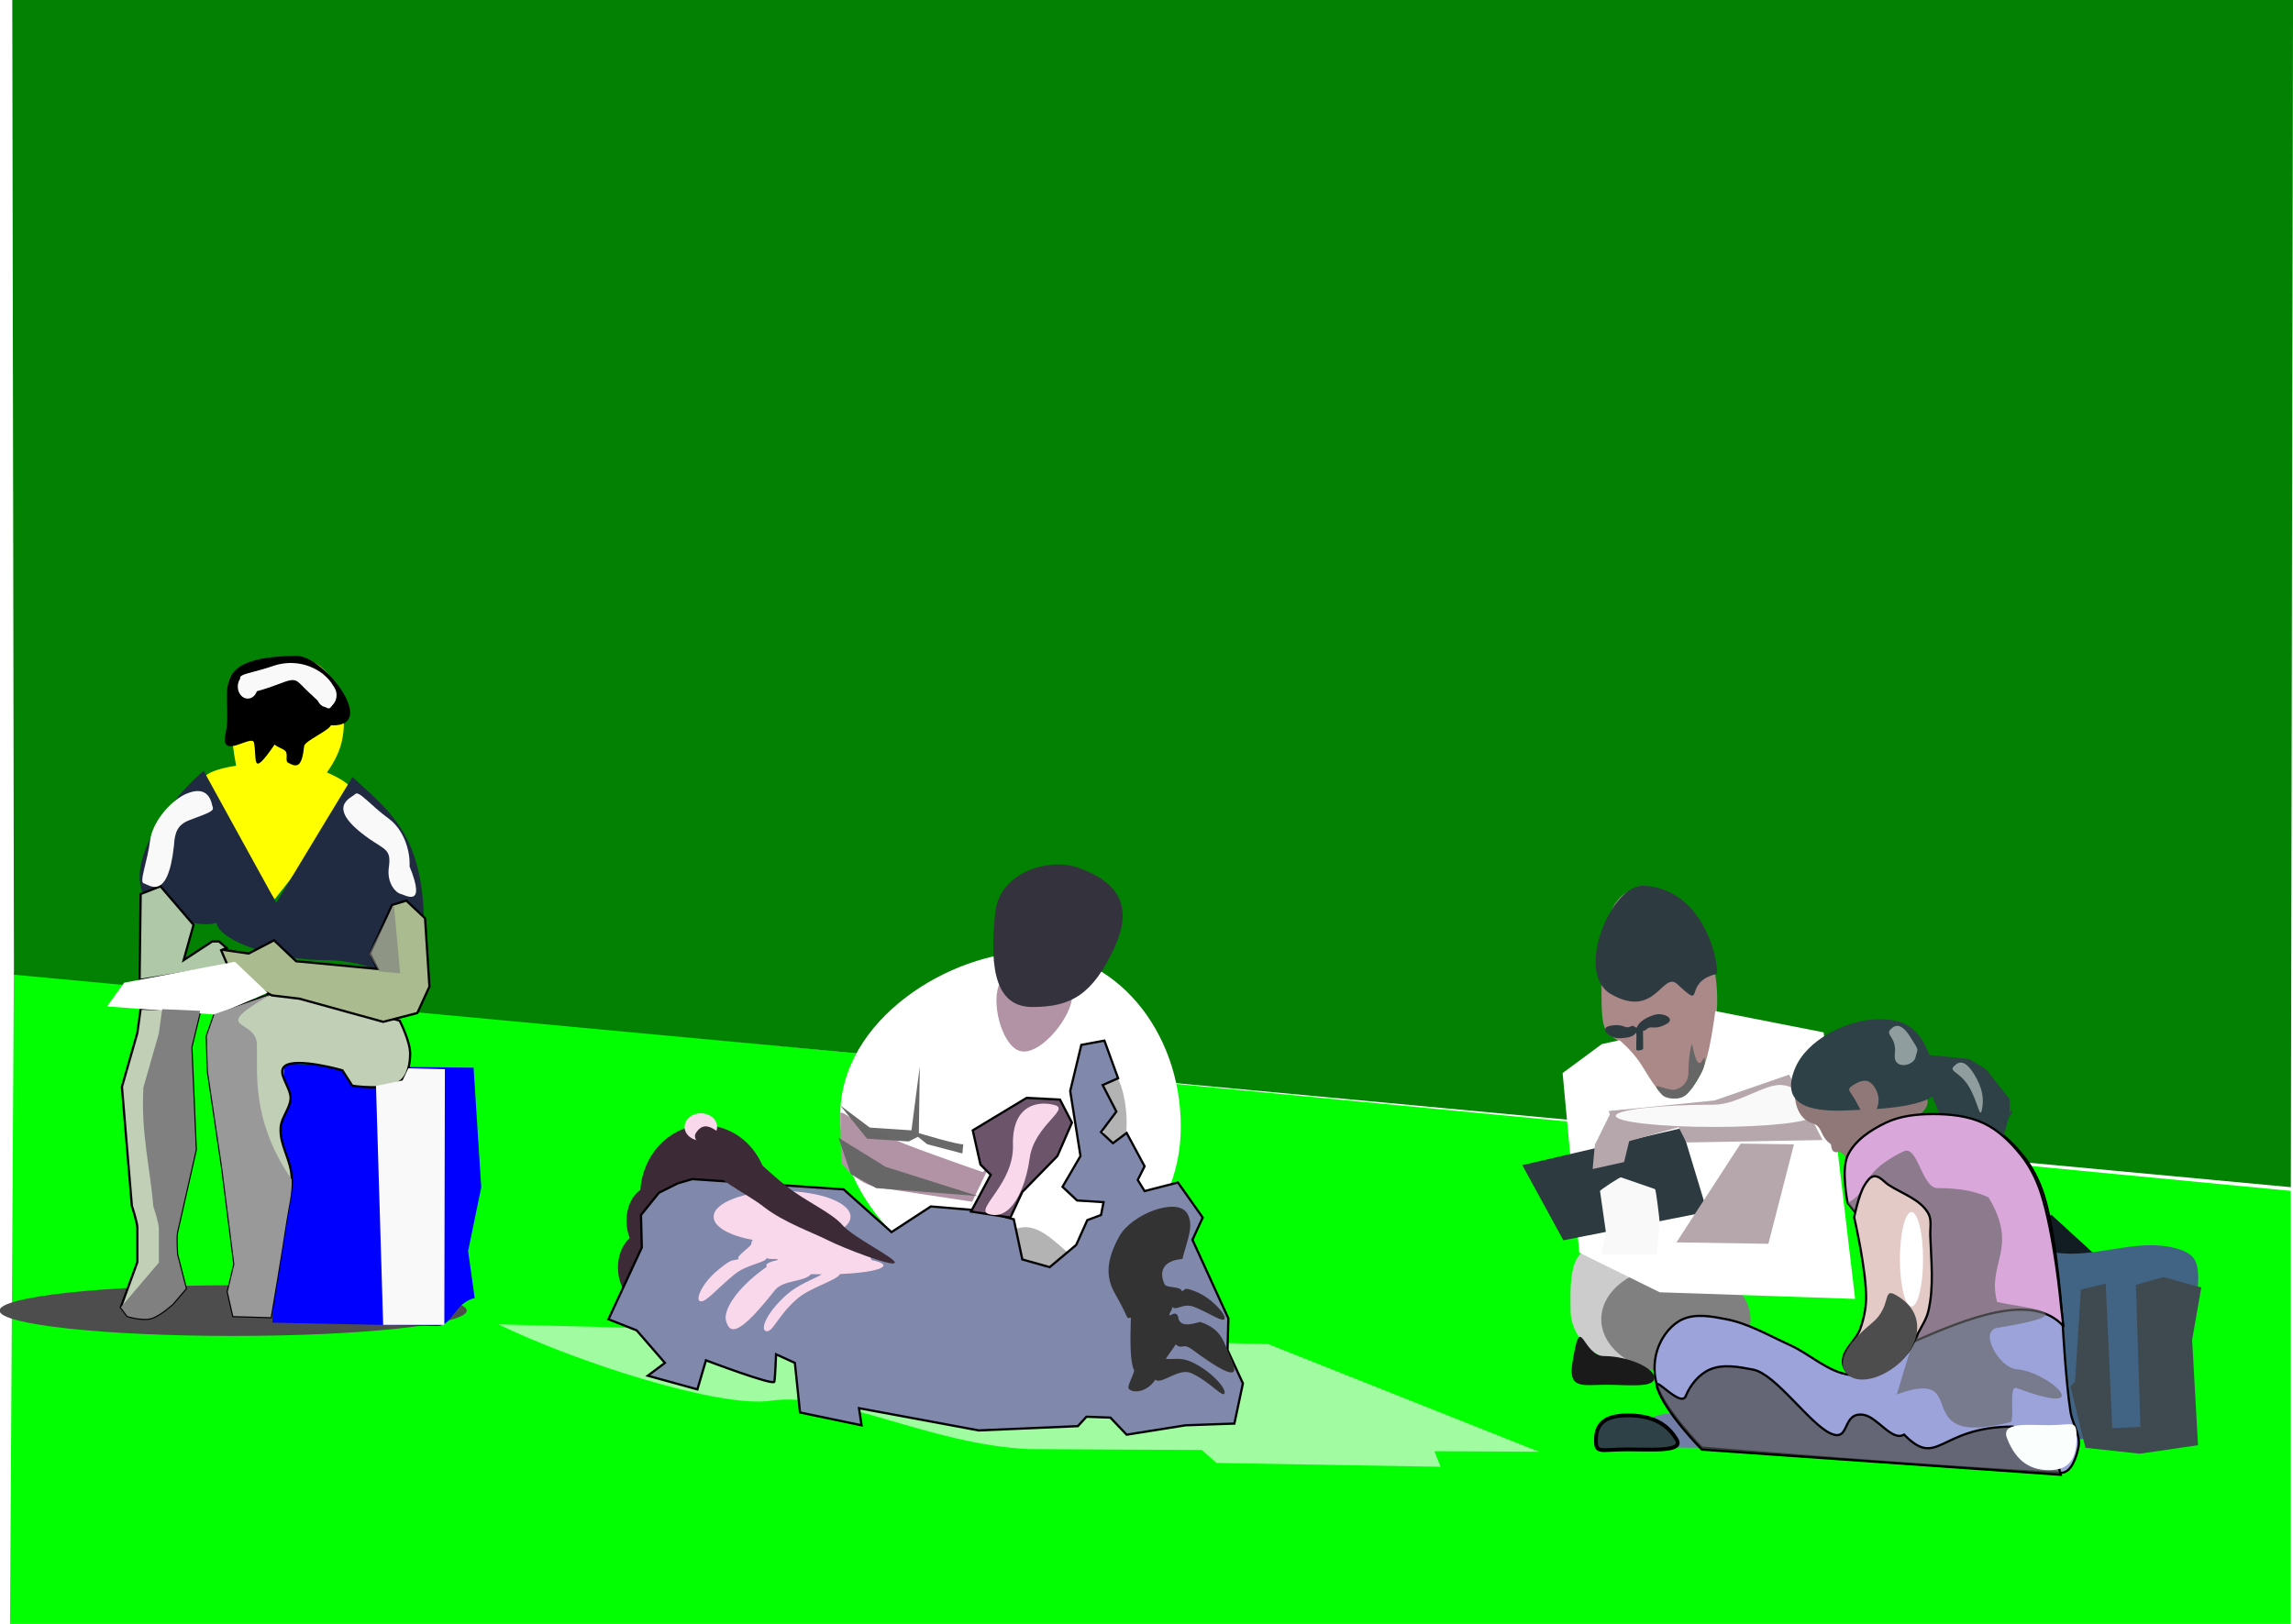
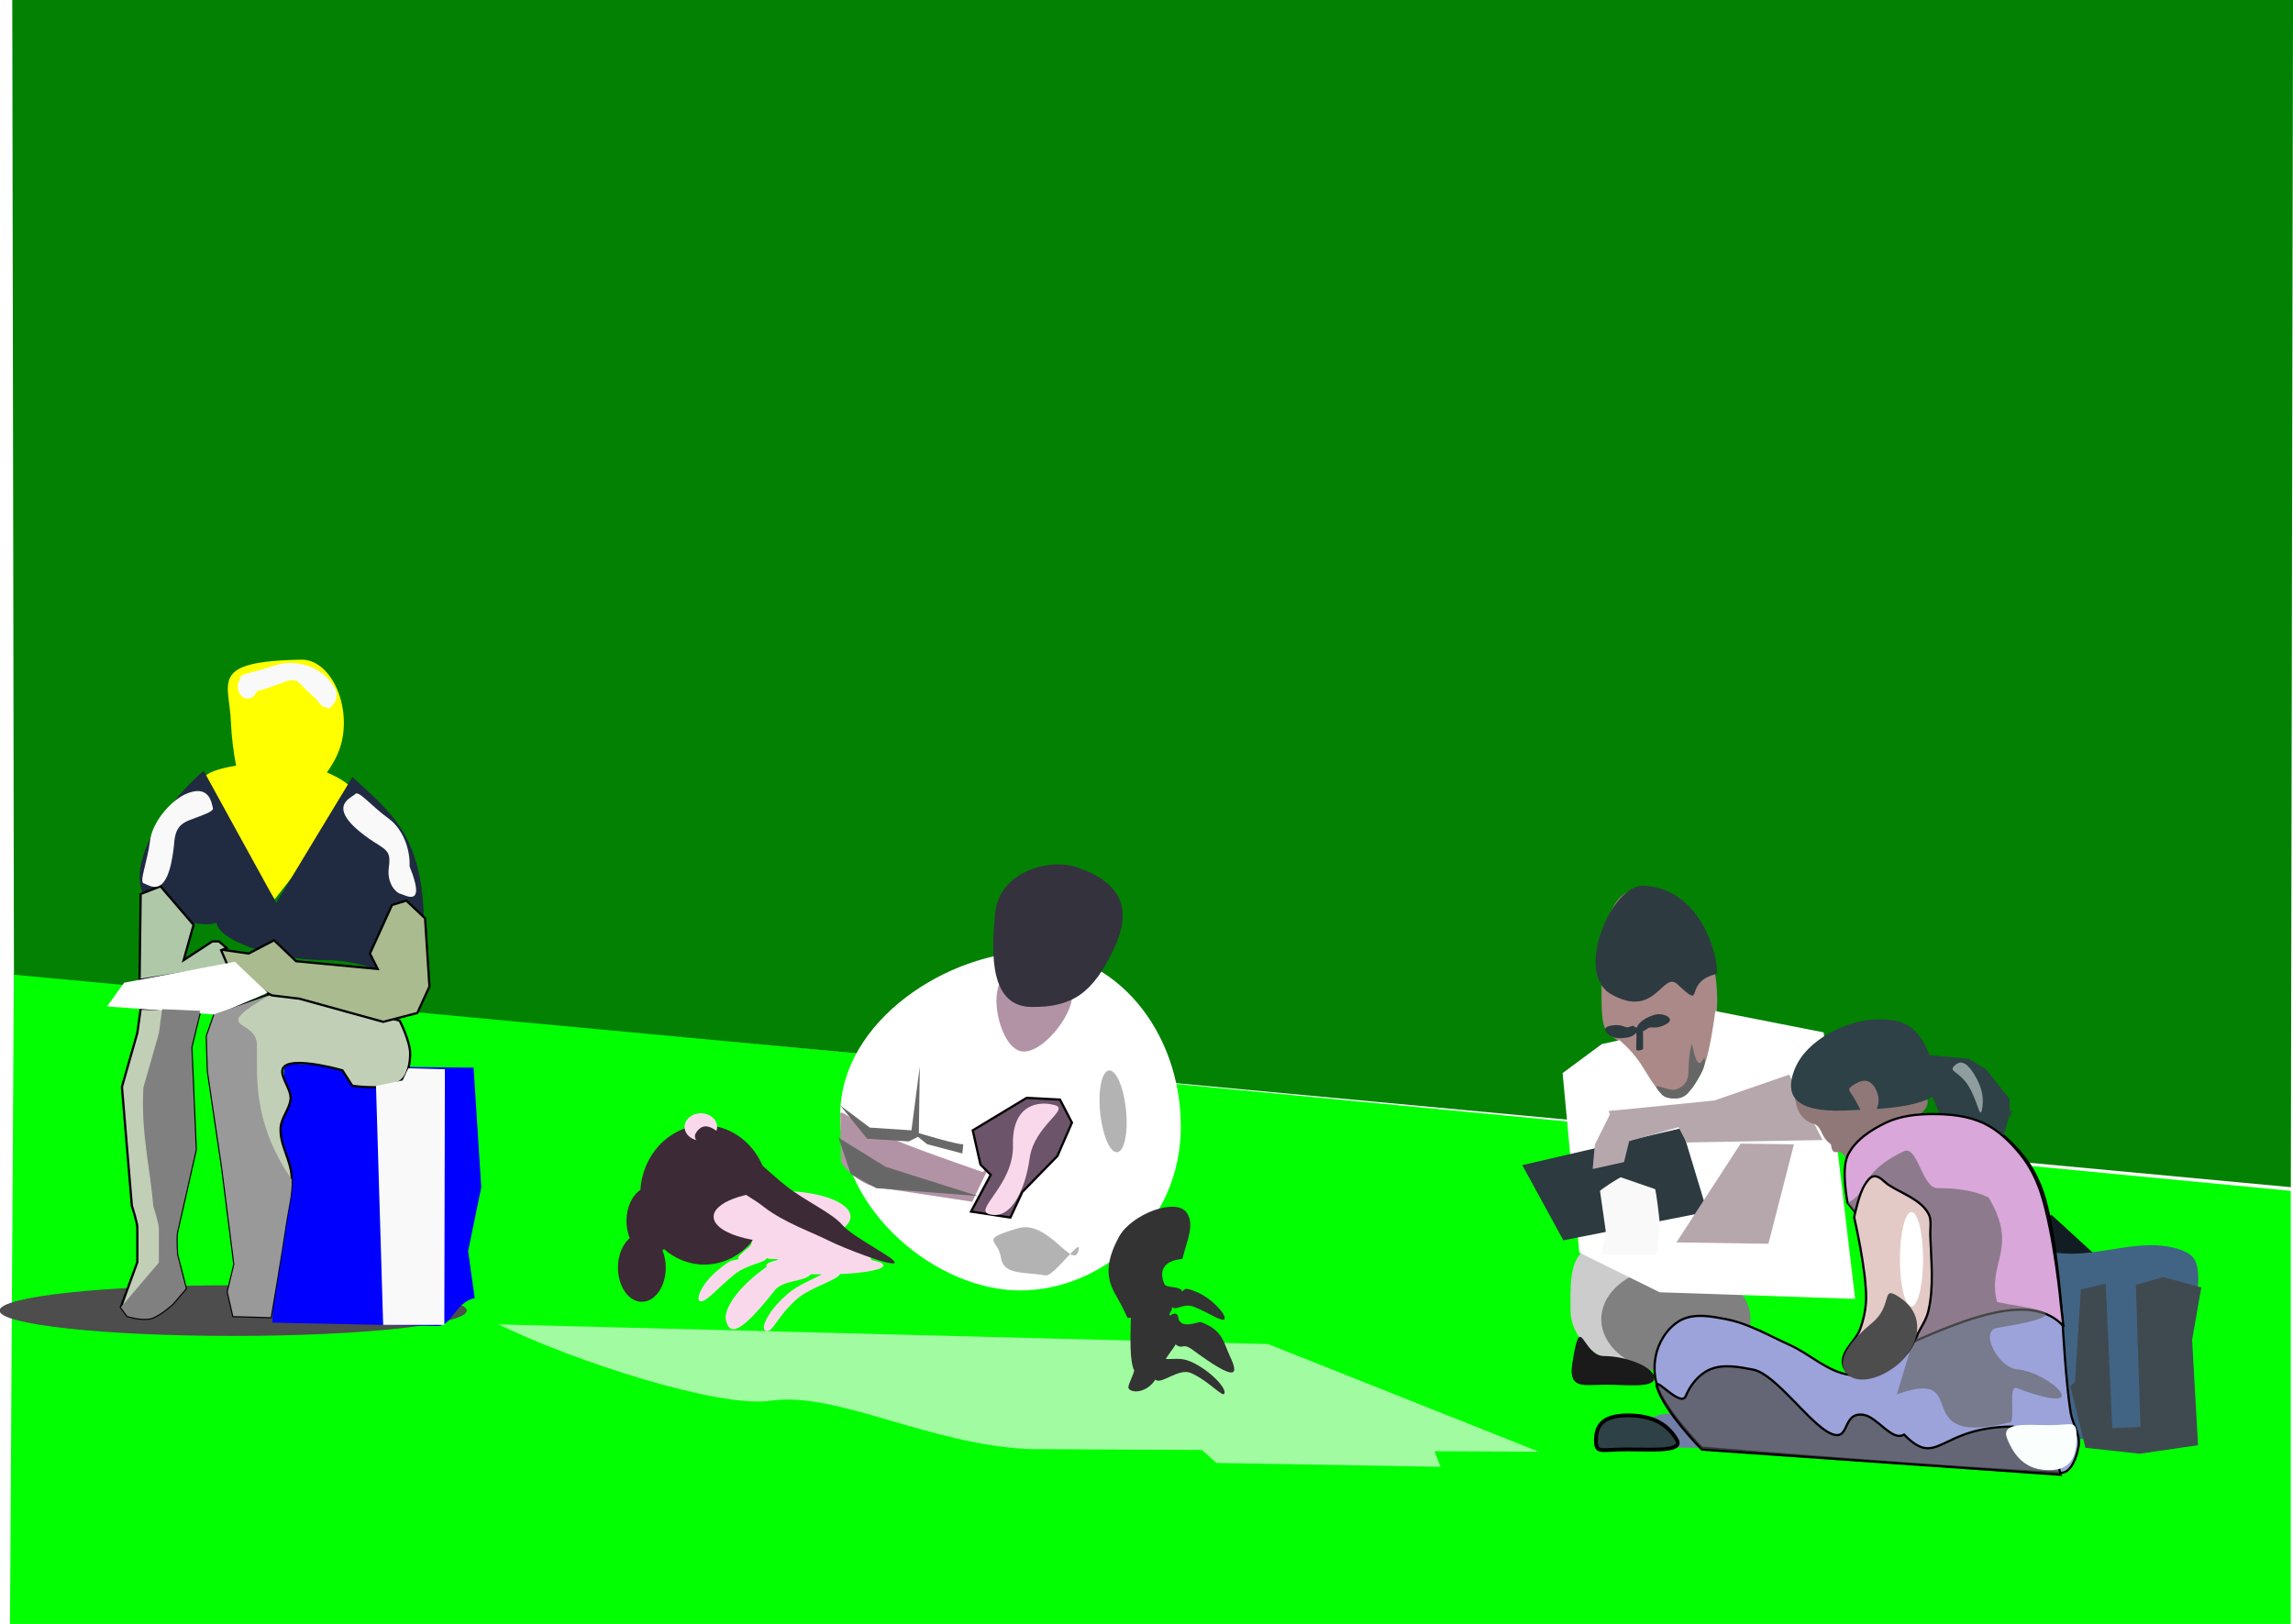
<svg xmlns="http://www.w3.org/2000/svg" xmlns:ns1="http://www.inkscape.org/namespaces/inkscape" xmlns:ns2="http://sodipodi.sourceforge.net/DTD/sodipodi-0.dtd" id="svg3794" ns1:version="0.48.3.1 r9886" viewBox="0 0 1068.5 756.9" version="1.1" ns2:docname="_svgclean2.svg">
  <ns2:namedview id="namedview3798" bordercolor="#666666" ns1:pageshadow="2" ns1:window-y="0" pagecolor="#ffffff" ns1:zoom="0.98955212" ns1:window-maximized="0" ns1:window-x="0" ns1:window-height="645" showgrid="false" borderopacity="1.0" ns1:current-layer="layer1" ns1:cx="534.2428" ns1:cy="70.177547" ns1:window-width="674" ns1:pageopacity="0.0" ns1:document-units="mm" />
  <g id="layer1" ns1:label="Layer 1" ns1:groupmode="layer" transform="translate(11.198 10.66)">
    <path id="rect3928-1" d="m-4.743 442.6 1061 101.79v201.85h-1062.8z" ns2:nodetypes="ccccc" style="color:#000000;fill-opacity:.99;fill:#00ff00" ns1:connector-curvature="0" />
    <path id="path4520" ns2:rx="84.388855" ns2:ry="7.987422" style="color:#000000;fill:#4d4d4d" ns2:type="arc" d="m897.37 297.64c0 4.411-37.782 7.987-84.389 7.987s-84.389-3.576-84.389-7.987 37.782-7.987 84.389-7.987 84.389 3.576 84.389 7.987z" transform="matrix(1.29,0,0,1.479,-951.3,159.98)" ns2:cy="297.63629" ns2:cx="812.98065" />
    <g id="g4478" transform="matrix(1.479,0,0,1.479,-1653.4,108.13)">
      <rect id="rect4072" style="color:#000000;fill:#121d23" transform="rotate(-47.499)" height="22.889" width="15.878" y="1499.4" x="947.92" />
      <path id="rect4067" ns1:connector-curvature="0" ns2:nodetypes="cssscccc" style="color:#000000;fill:#426484" d="m1754.5 314.06s5.333 0.721 8.419 0.717c10.815-0.012 21.898-4.479 32.393-1.865 2.514 0.626 5.521 1.7 6.644 4.035 3.037 6.311-1.856 20.633-1.856 20.633l2.268 36.49-40.857-1.031z" />
      <path id="path4069" ns1:connector-curvature="0" ns2:nodetypes="cccccccccccccc" style="color:#000000;fill:#3f4a50" d="m1767.4 375.94 17.115 1.856 18.353-2.681-1.856-33.2 2.887-16.497-11.96-3.299-8.661 2.474 1.444 44.748-8.867 0.412-2.062-45.572-7.836 1.856-1.856 29.076-1.444 1.444z" />
    </g>
    <path id="rect3928-4-5" d="m1056.3 542.67-1061-99.02-0.78-454.31h1062.8z" ns2:nodetypes="ccccc" style="color:#000000;fill-opacity:.987;fill:#008000" ns1:connector-curvature="0" />
    <path id="path3759-8-8-3" d="m753.86 659.82c0-6.309 2.497-11.656 14.842-11.656s18.776 4.648 22.711 11.19c3.532 5.874-10.723 4.662-23.068 4.662s-14.485 2.113-14.485-4.196z" ns2:nodetypes="sssss" style="color:#000000;fill:#727da8" ns1:connector-curvature="0" />
    <path id="path4161-3" d="m789.59 599.99c0 14.823-15.43 26.839-34.463 26.839-19.034 0-34.463-12.016-34.463-26.839 0-7.567-0.938-22.167 5.531-27.046 6.203-4.678 19.616 0.207 28.932 0.207 19.034 0 34.463 12.016 34.463 26.839z" ns2:nodetypes="ssssss" style="color:#000000;fill:#cccccc" ns1:connector-curvature="0" />
    <path id="path4161-7-1" ns2:rx="30.931534" ns2:ry="18.1465" style="color:#000000;fill:#808080" ns2:type="arc" d="m560.89 313.04c0 10.022-13.849 18.146-30.932 18.146s-30.932-8.124-30.932-18.146 13.849-18.146 30.932-18.146 30.932 8.124 30.932 18.146z" transform="matrix(1.124,0,0,1.378,174.07,172.84)" ns2:cy="313.04138" ns2:cx="529.96027" />
    <path id="path4096-6" d="m788.99 455.63c0 28.942-19.197 59.374-27.82 42.916-19.658-37.524-26.094-15.699-26.094-44.641s1.692-50.679 20.272-50.679 33.642 23.462 33.642 52.405z" ns2:nodetypes="sssss" style="color:#000000;fill:#ab8988" ns1:connector-curvature="0" />
    <path id="rect4093-8" d="m716.96 489.49 18.271-13.513 8.254-1.798s5.397 4.352 9.625 10.621c4.8 7.118 8.841 16.272 15.266 16.464 9.348 0.279 14.943-14.451 16.908-23.595 1.515-7.048 2.842-17.076 2.842-17.076l50.464 9.92 14.665 124.22-91.066-3.081-37.465-18.484z" ns2:nodetypes="cccssscccccc" style="color:#000000;fill:#ffffff" ns1:connector-curvature="0" />
    <path id="path4099-9" ns1:connector-curvature="0" ns2:nodetypes="sssss" style="color:#000000;fill:#2d3a40" d="m788.56 443.34c-16.183 3.859-4.529 17.419-18.115 4.744-6.935-6.47-10.183 16.638-31.055 4.529-17.042-9.887 0.264-51.385 15.527-50.464 30.195 1.822 35.527 40.741 33.643 41.19z" />
    <path id="path4099-8-1" d="m761.98 462.02c-0.843-0.023-1.661 0.114-2.45 0.37-5.556 1.801-7.521 4.413-8.042 5.962-2.198-0.574-0.313-1.54-3.651-0.324-2.01 0.732-2.964-1.879-9.013-0.508-4.939 1.119 0.061 5.835 4.483 5.731 5.485-0.129 6.788-1.218 7.866-2.54 0.179-0.219 0.126 1.569 0.225 1.385 0-0.277-0.199 4.451-0.115 6.591 0.909 0.638 2.935-0.07 3.122-0.38 0.196-0.325-0.071-8.723 0.04-8.655 0.393 0.235 0.346 0.372 2.22-1.022 1.716-1.276 3.377 0.963 8.782-2.08 3.585-2.019 0.187-4.431-3.466-4.529z" ns2:nodetypes="cscssssccsssssc" style="color:#000000;fill:#2d3a40" ns1:connector-curvature="0" />
    <path id="rect4138-1" d="m698.17 532.4 74.355-17.278 11.812 39.006-67.036 13.313z" ns2:nodetypes="ccccc" style="color:#000000;fill:#2d3a40" ns1:connector-curvature="0" />
    <path id="rect4141-4" d="m799.9 522.36 24.852 0.351-11.91 46.343-42.846-0.655z" ns2:nodetypes="ccccc" style="color:#000000;fill:#b6a7ac" ns1:connector-curvature="0" />
    <path id="rect4144-7" d="m822.52 490.21-34.803 12.046-47.143 4.712-0.601-0.267-0.185 0.356-1.433 0.133 0.647 1.511-7.025 14.179-1.016 11.327 14.623-3.242 2.385-9.73 23.014-6.532 3.669 7.131 63.443-1.133-15.576-30.492z" ns2:nodetypes="cccccccccccccccc" style="color:#000000;fill:#b6a7ac" ns1:connector-curvature="0" />
-     <path id="path4150-2" d="m833.21 509.41c0.278 2.85-20.482 5.185-45.748 5.185s-45.748-2.321-45.748-5.185c0-2.864 20.482-5.185 45.748-5.185 11.138 0 23.786-9.918 31.72-9.169 10.064 0.951 13.723 11.227 14.028 14.353z" ns2:nodetypes="ssssss" style="color:#000000;fill:#f9f9f9" ns1:connector-curvature="0" />
    <path id="rect4153-0" d="m744.15 538.08 15.859 5.49c0.479 0.166 2.178 14.744 2.135 15.249l-1.22 14.334c-0.043 0.505-0.408 0.915-0.915 0.915h-24.704c-0.507 0 1.902-9.868 1.83-10.369l-2.745-19.214c-0.071-0.502 9.28-6.571 9.759-6.405z" ns2:nodetypes="sssssssss" style="color:#000000;fill:#f9f9f9" ns1:connector-curvature="0" />
    <path id="path4156-2" d="m777.38 476.49c-0.413-2.065-1.8 5.919-1.8 12.488 0.034 6.024-4.517 7.963-6.695 8.316-4.885 0-11.201-4.426-6.734 1.05 1.384 1.697 2.426 3.004 7.311 3.004s6.526-3.39 7.857-4.891c0.38-0.428 1.069-1.609 1.032-1.756 1.125-2.068 4.86-6.33 4.86-10.7 0-6.569-2.353 9.873-5.831-7.511z" ns2:nodetypes="sccssscss" style="color:#000000;fill:#666666" ns1:connector-curvature="0" />
    <path id="path4161-7-3-5" d="m759.71 631.52c0 4.885-12.132 3.237-22.575 3.237s-17.588 2.288-15.674-9.923c4.034-25.737 4.368-3.453 14.812-3.453 10.443 0 23.438 5.254 23.438 10.138z" ns2:nodetypes="sssss" style="color:#000000;fill:#1a1a1a" ns1:connector-curvature="0" />
    <path id="path3759-2-9" d="m869.41 519.43c-4.703 6.27-15.805 15.843-22.002 7.677-0.662-0.872-1.564-1.008-2.357-0.813-1.094 0.27-2.67-0.02-2.905-2.771-0.109-1.286-0.951-1.285-1.963-2.361-3.161-3.359-2.643-6.973-6.512-8.13-9.48-2.835-9.369-15.249-7.994-23.466 1.709-10.208 43.956-3.171 57.088 7.037 13.131 10.208-7.483 14.998-13.354 22.826z" ns2:nodetypes="sssssssss" style="color:#000000;fill:#907878" ns1:connector-curvature="0" />
    <path id="path2987-3" d="m761.8 616.56c-2.32 5.615-2.635 12.372-0.926 18.202 3.38 11.529 20.978 29.308 20.978 29.308s118.71 9.893 167.21 11.723c4.959 0.187 7.435-7.459 8.33-12.34 0.972-5.299-2.841-10.415-3.702-15.734-2.195-13.556-3.702-41.031-3.702-41.031s-2.596-41.308-8.947-60.775c-2.054-6.297-5.125-12.406-9.255-17.585-4.73-5.929-10.428-11.548-17.276-14.808-7.267-3.459-15.707-4.324-23.755-4.319-7.423 0.004-15.208 0.807-21.904 4.011-7.103 3.399-14.613 8.266-17.893 15.425-3.041 6.638 0 21.904 0 21.904l5.245 6.479 26.531 53.679s-6.665 10.759-12.433 14.224c-5.654 3.396-13.119 6.117-19.651 5.212-10.249-1.421-18.337-9.618-27.765-13.883-9.709-4.391-19.158-9.988-29.616-12.032-6.661-1.301-14.161-2.761-20.361 0-5.055 2.251-8.993 7.226-11.106 12.34z" ns2:nodetypes="sscssscsssssscccssssss" style="stroke-opacity:.987;color:#000000;stroke:#000000;stroke-linecap:round;stroke-width:1.048;fill:#9ca3da" ns1:connector-curvature="0" />
    <path id="path3759-8-51" d="m732.49 660.69c0-6.309 2.497-11.656 14.842-11.656s18.776 4.648 22.711 11.19c3.532 5.874-10.723 4.662-23.068 4.662s-14.485 2.113-14.485-4.196z" ns2:nodetypes="sssss" style="color:#000000;stroke:#000000;stroke-width:1.775;fill:#2d4146" ns1:connector-curvature="0" />
    <path id="path3759-8-5-4" d="m864.33 464.4c-1.278 0.021-2.629 0.102-4.067 0.231-10.873 0.977-29.501 8.812-35.173 23.063-5.891 14.802 3.62 20.614 26.668 19.088 0.902-0.06 2.296-0.116 4.021-0.185-0.771-1.371-1.549-2.909-2.357-4.345-2.78-4.935-4.487-4.996-0.832-7.303s7.296-3.271 10.076 1.664c1.973 3.503 1.883 6.652 0.647 9.614 8.86-0.599 20.094-1.986 25.882-5.731l3.929 9.197 7.487 2.496 11.601 11.139 6.655 8.088 6.424-22.693-0.046-7.118-10.954-13.866-7.996-4.853-18.303-1.802c-4.418-10.212-9.004-16.929-23.664-16.685zm60.962 44.324v1.571l1.34-3.42-0.924 0.324-0.416 1.525z" style="color:#000000;fill:#2d4146" ns1:connector-curvature="0" />
    <path id="path3759-87-4" d="m899.25 486.36c2.345-2.469 5.188-3.191 9.417 3.591 4.229 6.781 4.705 12.133 3.621 16.855-0.973 4.239-1.956-4.497-6.185-11.278-4.229-6.781-9.198-6.698-6.853-9.168z" ns2:nodetypes="sssss" style="color:#000000;fill-opacity:.485;fill:#fafffd" ns1:connector-curvature="0" />
-     <path id="path3759-87-1-3" d="m869.65 469.25c2.345-2.469 5.188-3.191 9.417 3.591 4.229 6.781 3.411 4.585 2.327 9.307-0.973 4.239-10.582 5.855-9.635-1.358 1.04-7.924-4.453-9.07-2.108-11.54z" ns2:nodetypes="sssss" style="color:#000000;fill-opacity:.485;fill:#fafffd" ns1:connector-curvature="0" />
    <path id="path4041" ns1:connector-curvature="0" ns2:nodetypes="ccssssssccccc" style="stroke-opacity:.987;color:#000000;stroke:#000000;stroke-linecap:round;stroke-width:1.048;fill:#daa7da" d="m950.31 607.43-1.114-9.545s-3.028-33.113-9.378-52.58c-2.054-6.297-5.125-12.406-9.255-17.585-4.73-5.929-10.428-11.548-17.276-14.808-7.267-3.459-15.707-4.324-23.755-4.319-7.423 0.004-15.208 0.807-21.904 4.011-7.103 3.399-14.613 8.266-17.893 15.425-3.041 6.638 0 21.904 0 21.904l5.245 6.479 26.531 53.679s3.04 1.917-2.728 5.382c27.256-12.104 57.103-23.947 71.527-8.043z" />
    <path id="path2987-4" d="m774.31 640.05c-2.32 5.615-15.139-10.197-13.43-4.367 3.38 11.529 20.978 29.308 20.978 29.308l167.21 11.723-3.747-14.712-18.582-7.754c-34.749 0.156-34.727 19.913-50.673 3.735-5.653 3.396-12.472-8.332-19.004-9.237-10.249-1.421-5.833 12.951-15.261 8.686-9.709-4.391-25.563-27.678-36.021-29.721-6.661-1.301-14.161-2.761-20.361 0-5.055 2.251-8.993 7.226-11.106 12.34z" ns2:nodetypes="sscccccsssss" style="stroke-opacity:.987;fill-opacity:.713;color:#000000;stroke:#000000;stroke-linecap:round;stroke-width:1.048;fill:#4d4d4d" ns1:connector-curvature="0" />
    <path id="path4043" d="m925.85 652.13c1.834-2.997-1.247-17.316 2.756-15.818 38.325 14.346 15.248-7.535 0.022-8.77-8.41-0.682-17.893-17.886-9.005-19.327 44.338-7.192 11.461-9.265-0.189-12.048-4.952-18.319 10.347-24.761-3.992-48.742-7.267-3.459-15.707-4.324-23.755-4.319-7.423 0.004-9.17-20.328-15.865-17.124-7.103 3.399-14.613 8.266-17.893 15.425-3.041 6.638-8.195 8.533-8.195 8.533l5.245 6.479 26.531 53.679-8.828 29.171c36.406-13.324 3.545 25.495 53.168 12.862z" ns2:nodetypes="csssccsssccccc" style="color:#000000;fill-opacity:.661;fill:#666666" ns1:connector-curvature="0" />
    <path id="path3759-9" d="m956.47 659.14c0 8.349-2.154 15.425-12.803 15.425s-16.196-6.151-19.59-14.808c-3.047-7.773 9.249-6.17 19.898-6.17 10.649 0 12.494-2.796 12.494 5.553z" ns2:nodetypes="sssss" style="color:#000000;fill:#fafffd" ns1:connector-curvature="0" />
    <path id="path3757-2" d="m862.06 537.59c-1.953 0.21-3.26 2.355-4.319 4.011-2.856 4.465-4.936 15.117-4.936 15.117s5.896 25.374 5.553 38.254c-0.126 4.718-1.152 9.452-2.776 13.883-1.901 5.186-7.563 8.995-8.021 14.5-0.154 1.847 0.52 3.954 1.851 5.245 1.705 1.652 4.415 2.068 6.787 2.159 3.589 0.138 7.242-0.932 10.489-2.468 3.978-1.883 7.598-4.703 10.489-8.021 2.329-2.673 3.614-6.106 5.245-9.255 1.776-3.432 4.044-6.729 4.936-10.489 2.731-11.51 1.307-23.654 0.926-35.478-0.109-3.406 0.767-7.223-0.926-10.181-3.771-6.588-12.151-9.12-18.51-13.266-2.201-1.435-4.174-4.292-6.787-4.011z" ns2:nodetypes="sscsssssssssssss" style="stroke-opacity:.987;color:#000000;stroke:#000000;stroke-linecap:round;stroke-width:1.048;fill:#e3cac6" ns1:connector-curvature="0" />
    <path id="path4045" ns2:rx="1.6039392" ns2:ry="14.87289" style="color:#000000;fill:#ffffff" ns2:type="arc" d="m839.01 306.72c0 8.214-0.718 14.873-1.604 14.873-0.886 0-1.604-6.659-1.604-14.873 0-8.214 0.718-14.873 1.604-14.873 0.886 0 1.604 6.659 1.604 14.873z" transform="matrix(3.361,0,0,1.479,-1935,122.61)" ns2:cy="306.72128" ns2:cx="837.40204" />
    <path id="path4045-7" d="m873.01 625.43c-9.441 7.751-20.345 9.203-24.354 3.243-4.009-5.96 2.983-14.919 12.424-22.67 9.441-7.751 4.711-16.664 10.983-13.163 16.086 8.979 10.388 24.839 0.947 32.59z" ns2:nodetypes="sssss" style="color:#000000;fill:#4d4d4d" ns1:connector-curvature="0" />
    <path id="path4316-0" d="m539.04 514.46c0 45.021-36.935 76.343-75.049 76.343-38.113 0-83.675-36.497-83.675-81.518s51.6-76.343 89.713-76.343 69.01 36.497 69.01 81.518z" ns2:nodetypes="sssss" style="color:#000000;fill:#ffffff" ns1:connector-curvature="0" />
    <path id="path4316-6-5" d="m487.66 457.73c-2.904 9.572-14.947 23.276-23.127 21.568-8.179-1.708-13.506-20.21-10.602-29.782 2.904-9.572 15.997-13.919 24.176-12.211 8.179 1.708 12.456 10.853 9.552 20.425z" ns2:nodetypes="sssss" style="color:#000000;fill:#b293a5" ns1:connector-curvature="0" />
    <path id="path4316-6-1-0" d="m508.04 431.16c-9.962 21.422-19.809 27.602-38.358 27.522-19.359-0.084-19.174-23.608-17.141-43.811 1.96-19.476 25.478-25.795 38.561-21.165 20.778 7.352 25.192 19.705 16.938 37.454z" ns2:nodetypes="sssss" style="color:#000000;fill:#34323d" ns1:connector-curvature="0" />
    <path id="rect4355-8" d="m394.89 515.72c17.244 6.629-2.577 0.904 51.731 19.888 0.478 0.168 3.786-4.029 3.567-3.572l-9.095 18.998c-0.219 0.457 1.054-1.533 0.553-1.609l-43.104-6.517c-10.798-1.633-17.791-11.448-17.8-11.955l-0.394-22.448c-0.047-2.671 6.887 4.273 14.543 7.216z" ns2:nodetypes="sssssssss" style="color:#000000;fill:#b293a5" ns1:connector-curvature="0" />
    <path id="path4358-8" d="m437.68 522.65c-2.157 0.431-20.703-5.176-20.703-5.176l0.431-31.055-3.882 29.761-19.409-1.294-13.802-10.352 12.508 15.527 19.409 1.294 4.313-2.157 4.313 3.45 16.39 4.313z" style="color:#000000;fill-opacity:.98;fill:#666666" ns1:connector-curvature="0" />
    <path id="path4374-1" style="color:#000000;fill-opacity:.98;fill:#666666" d="m444.58 546.81-47.479-3.681-11.817-6.582-5.76-16.931 21.96 13.57z" ns1:transform-center-x="0.68946039" ns1:transform-center-y="-4.6548603" ns1:connector-curvature="0" ns2:nodetypes="cccccc" />
    <path id="path4304-2" d="m129.2 296.81c-43.524 0.747-33.417 10.542-32.769 29.395 0.2 5.826 1.175 13.874 2.4 19.983-8.626 1.436-14.141 3.471-14.796 5.763-1.25 1.081 0.379 4.804 0.379 4.804 0.751 4.37 2.282 6.92 4.668 8.273l9.475 16.731 18.217 26.744 18.887-23.981 17.224-26.713c-0.58-2.646-5.362-5.675-11.761-8.45 3.122-4.328 5.599-9.01 6.794-13.819 4.549-18.307-5.388-38.96-18.719-38.731z" ns2:nodetypes="sscccccccccss" style="color:#000000;fill:#ffff00" ns1:connector-curvature="0" />
    <path id="rect3519-2" d="m121.33 484.87 29.079 1.501 59.08 0.584 3.567 55.777-6.115 29.713 3.058 21.894c-9.36 2.174-10.532 13.032-17.326 13.032l-76.948-1.564z" ns2:nodetypes="ccccccccc" style="color:#000000;fill:#0000ff" ns1:connector-curvature="0" />
    <path id="path3515-2" d="m88.764 462.01-3.595 10.273 0.514 16.436 6.677 45.199 5.65 44.685-3.082 12.841 2.568 11.3 17.463 0.514s5.043-30.499 7.191-45.261c0.969-6.662 2.845-13.305 2.568-20.031-0.338-8.22-5.644-14.84-5.136-23.051 0.291-4.702 4.227-8.66 4.623-13.354 0.437-5.189-6.777-12.342-2.568-15.409 5.515-4.019 26.709 2.054 26.709 2.054l4.623 7.191s16.133 2.519 22.343-2.054c3.663-2.698 4.59-8.292 4.623-12.841 0.042-5.793-4.879-15.409-4.879-15.409l-51.876-15.409z" ns2:nodetypes="ccccccccsssssccssccc" style="stroke-opacity:.987;color:#000000;stroke:#000000;stroke-linecap:round;stroke-width:1.048;fill:#c1cfb6" ns1:connector-curvature="0" />
    <path id="path4299-2" d="m83.716 348.63c-18.53 15.202-55.574 65.432-2.157 71.284 18.143 1.988 5.111-11.145 8.126-0.184 2.514 9.139 28.834 17.13 50.705 17.13 35.317 0 47.178 28.41 45.944-19.514-1.027-39.884-16.583-50.19-33.289-65.851l-13.403 22.093-22.093 36.559-20.614-37.437z" ns2:nodetypes="cssssccccc" style="color:#000000;fill:#202a41" ns1:connector-curvature="0" />
    <path id="path3509-0" d="m161.19 433.76 10.273-22.6 6.677-2.054 8.732 8.218 2.054 31.845-5.65 12.327-15.922 4.109-39.036-10.786-12.841-1.541-17.977-9.245-7.191-12.327 14.382 2.054 11.813-6.163 10.273 9.759 38.008 3.595z" style="stroke-opacity:.987;color:#000000;stroke:#000000;stroke-linecap:round;stroke-width:1.048;fill:#a9bb8f" ns1:connector-curvature="0" />
    <path id="path3511-4" d="m63.596 402.43-9.245 3.595-0.514 40.063 41.09-6.677-3.082-7.191 2.568-1.027-3.595-3.082h-3.082l-13.354 8.732 4.623-16.436z" style="stroke-opacity:.987;color:#000000;stroke:#000000;stroke-linecap:round;stroke-width:1.048;fill:#afc9a8" ns1:connector-curvature="0" />
    <path id="path3513-2" d="m54.351 459.44-1.541 11.3-7.191 25.168 4.623 55.472s2.568 7.704 2.568 10.273v15.922l-7.704 21.059 3.082 4.109s6.677 2.054 10.786 1.027c4.109-1.027 10.273-6.677 10.273-6.677l6.163-7.191-4.109-15.922s-0.514-8.218 0-10.273c0.514-2.054 8.732-38.522 8.732-38.522l-2.054-47.767 4.109-16.95z" style="stroke-opacity:.987;color:#000000;stroke:#000000;stroke-linecap:round;stroke-width:1.048;fill:#c1cfb6" ns1:connector-curvature="0" />
    <path id="rect3517-7" d="m46.647 447.37 51.619-9.759 15.199 14.449-23.674 10.205-51.106-3.852z" ns2:nodetypes="cccccc" style="color:#000000;fill:#ffffff" ns1:connector-curvature="0" />
    <path id="rect4294-8" d="m164.01 495.47 12.401-2.562 2.66-5.65 17.041 0.44-0.259 119.16h-28.504z" ns2:nodetypes="ccccccc" style="color:#000000;fill:#f9f9f9" ns1:connector-curvature="0" />
-     <path id="path4306-9" d="m143.03 327.38c-1.279 2.72-12.23 7.306-12.487 9.686-1.083 10.021-3.307 10.115-7.579 7.712-1.414-0.795 0.245-4.011-1.262-5.469-1.263-1.222-3.491-1.522-4.905-2.972-11.218 16.354-8.132 6.551-9.645-0.865-0.851-4.171-16.084 8.616-13.256-4.194 4.066-18.42-10.748-35.547 32.776-36.294 13.33-0.229 38.873 33.583 16.358 32.397z" ns2:nodetypes="cssscsssc" style="color:#000000;fill:#000000" ns1:connector-curvature="0" />
    <path id="path4330-57" ns2:rx="3.1309345" ns2:ry="3.8062341" style="color:#000000;fill:#f9f9f9" ns2:type="arc" d="m77.23 111.43c0 2.102-1.402 3.806-3.131 3.806-1.729 0-3.131-1.704-3.131-3.806s1.402-3.806 3.131-3.806c1.729 0 3.131 1.704 3.131 3.806z" transform="matrix(1.479,0,0,1.479,-5.354,144.53)" ns2:cy="111.4274" ns2:cx="74.098785" />
    <path id="path4330-5-48" ns2:rx="3.1309345" ns2:ry="3.8062341" style="color:#000000;fill:#f9f9f9" ns2:type="arc" d="m77.23 111.43c0 2.102-1.402 3.806-3.131 3.806-1.729 0-3.131-1.704-3.131-3.806s1.402-3.806 3.131-3.806c1.729 0 3.131 1.704 3.131 3.806z" transform="matrix(1.479,0,0,1.479,31.419,148.53)" ns2:cy="111.4274" ns2:cx="74.098785" />
    <path id="path4330-5-4-6" d="m116.25 299.68c-9.641 3.347-16.418 3.728-15.5 5.995 1.226 3.027-6.295 11.684 18.131 2.42 8.66-3.415 7.696-1.769 13.684 3.787 5.686 5.251 8.807 8.659 10.122 7.346 1.315-1.314 6.486-7.739-3.559-15.896-6.856-5.172-15.451-6.186-22.878-3.651z" ns2:nodetypes="csccscc" style="color:#000000;fill:#f9f9f9" ns1:connector-curvature="0" />
    <path id="path4330-5-4-0-1" d="m169.94 370.89c-8.261-5.992-13.981-13.293-15.601-11.461-1.619 1.832-14.906 5.801 6.596 20.933 7.729 5.231 10.199 5.095 9.059 13.251-1.054 7.668 3.566 11.996 5.396 12.322 1.83 0.326 12.419 7.247 4.282-12.74 0.32-8.582-3.404-17.664-9.732-22.305z" ns2:nodetypes="csccscc" style="color:#000000;fill:#f9f9f9" ns1:connector-curvature="0" />
    <path id="path4330-5-4-0-8-5" d="m58.774 380.91c-1.256 10.128-5.308 19.653-2.921 20.185 2.386 0.533 11.133 8.674 13.997-17.463 0.387-6.478 1.658-9.797 7.079-11.97 7.223-2.782 11.659-4.076 11.061-5.836-0.598-1.76-1.354-11.598-13.109-6.19-7.669 3.866-15.099 13.49-16.106 21.273z" ns2:nodetypes="csccscc" style="color:#000000;fill:#f9f9f9" ns1:connector-curvature="0" />
-     <path id="rect4522" d="m160.74 433.92 11.621-22.881 2.905 31.96-9.805-0.908z" ns2:nodetypes="ccccc" style="color:#000000;fill-opacity:.642;fill:#808080" ns1:connector-curvature="0" />
    <path id="path4525" ns1:connector-curvature="0" ns2:nodetypes="ccccscccscccscccc" style="color:#000000;fill:#808080" d="m64.367 459.7-1.541 11.3-7.191 25.168c-1.208 21.239 3.082 36.981 4.623 55.472 0 0 2.568 7.704 2.568 10.273v15.922l-17.72 20.802 3.082 4.109s6.677 2.054 10.786 1.027c4.109-1.027 10.273-6.677 10.273-6.677l6.163-7.191-4.109-15.922s-0.514-8.218 0-10.273c0.514-2.054 8.732-38.522 8.732-38.522l-2.054-47.767 4.109-16.95z" />
    <path id="path4527" ns1:connector-curvature="0" ns2:nodetypes="ccccccccscscc" style="color:#000000;fill:#999999" d="m88.764 462.01-3.595 10.273 0.514 16.436 6.677 45.199 5.65 44.685-3.082 12.841 2.568 11.3 17.463 0.514s5.043-29.409 7.191-44.172c0.969-6.662 2.845-13.305 2.568-20.031-19.185-27.716-15.789-50.555-16.209-63.031-0.413-12.279-22.978-6.029 6.315-23.071z" />
    <g id="g4756-9" transform="matrix(1.479,0,0,1.479,-30.062,149.08)">
      <path id="path4541-3" style="color:#000000;fill:#3c2a36" ns1:connector-curvature="0" d="m233.61 246.61c-10.197 0.562-18.379 9.352-19.094 20.375-2.588 1.708-4.375 5.442-4.375 9.781 0 1.976 0.381 3.814 1.031 5.406-2.229 1.873-3.719 5.32-3.719 9.281 0 5.951 3.365 10.781 7.531 10.781s7.531-4.83 7.531-10.781c0-1.976-0.381-3.814-1.031-5.406 0.163-0.137 0.314-0.284 0.469-0.438 3.47 3.053 7.875 4.906 12.688 4.906 11.159 0 20.219-9.843 20.219-21.969s-9.06-21.938-20.219-21.938c-0.349 0-0.687-0.019-1.031 0z" />
      <path id="rect4529-7" ns1:connector-curvature="0" ns2:nodetypes="ccccccccsc" style="color:#000000;fill-opacity:.642;fill:#f9f9f9" d="m169.78 309.35 242.52 6.208 85.337 33.937-32.932-0.172 1.926 4.912-70.618-1.209-4.577-4.084-54.38-0.283c-31.338-1.359-60.992-18.308-81.392-15.253-16.277 2.437-61.638-12.275-85.881-24.056z" />
      <path id="path4735-1" ns2:rx="4.0955639" ns2:ry="12.953412" style="color:#000000;fill:#b3b3b3" ns2:type="arc" d="m367.65 241.8c0 7.154-1.834 12.953-4.096 12.953-2.262 0-4.096-5.799-4.096-12.953 0-7.154 1.834-12.953 4.096-12.953 2.262 0 4.096 5.799 4.096 12.953z" transform="matrix(.995 -.1 .1 .995 -22.464 37.98)" ns2:cy="241.79709" ns2:cx="363.55273" />
      <path id="path4735-5-0" style="color:#000000;fill:#b3b3b3" d="m368.79 238.64c0.86-6.963-2.706 8.363-3.532 7.292-2.156-2.794-4.151-2.476-4.151-9.63s-2.041-8.036 2.118-10.285c2.993-1.619 4.776 19.024 5.566 12.623z" ns2:nodetypes="sssss" ns1:connector-curvature="0" transform="matrix(3.134 -.469 .11 .795 -829.61 269.71)" />
-       <path id="path4532-7" style="stroke-opacity:.987;color:#000000;stroke:#000000;stroke-linecap:round;stroke-width:.709;fill:#8088ab" ns1:connector-curvature="0" d="m230.87 263.57 47.683 3.233 15.086 13.47 12.392-8.082 16.164 1.347 9.968 2.694 2.694 12.662 8.621 2.425 8.351-7.004 3.502-7.812 4.31-1.616 0.808-4.041-8.351-0.539-4.58-4.31 5.657-9.698-3.233-20.474 3.502-14.547 7.274-1.347 4.31 11.853-4.849 2.155 4.31 8.351-4.849 6.465 3.772 3.502 4.31-3.233 5.657 10.506-2.155 4.31 2.155 3.502 10.506-2.694 7.812 11.045-3.233 7.004 11.315 24.784-0.269 9.968 4.849 10.506-2.694 12.662-15.356 0.539-18.588 2.963-5.119-5.388-7.543-0.269-2.694 2.963-31.25 1.347-15.894-2.963-21.821-4.041 0.808 5.388-19.396-4.041-1.616-15.625-5.927-2.694s-0.269 7.274-0.539 8.621c-0.269 1.347-21.552-6.735-21.552-6.735l-2.694 9.159-15.625-4.31 5.388-4.041-8.89-10.237-8.89-3.502 10.506-22.629-0.269-10.237 5.657-7.004 5.927-2.963z" />
      <path id="path4534-4" style="stroke-opacity:.987;color:#000000;stroke:#000000;stroke-linecap:round;stroke-width:.709;fill:#6c546a" ns1:connector-curvature="0" d="m331.09 275.69 3.772-8.082 11.045-11.315 4.58-10.506-3.772-7.274-10.506-0.539-16.972 10.237 2.425 10.776 3.233 3.233-6.196 11.584z" />
      <path id="path4536-5" ns2:rx="5.1185136" ns2:ry="4.3103275" style="color:#000000;fill:#fad8ec" ns2:type="arc" d="m237.88 246.33c0 2.381-2.292 4.31-5.119 4.31s-5.119-1.93-5.119-4.31 2.292-4.31 5.119-4.31 5.119 1.93 5.119 4.31z" transform="translate(.808 .808)" ns2:cy="246.33035" ns2:cx="232.75768" />
      <path id="path4536-7-7" ns1:connector-curvature="0" ns2:nodetypes="sscscssscccscsssccssscsccss" style="color:#000000;fill:#fad8ec" d="m259.16 267.34c-11.903 0-21.562 3.63-21.562 8.094 0 3.22 5.047 5.982 12.312 7.281-0.28 0.406-0.438 0.817-0.438 1.25 0 0.954-5.194 4.021-3.927 4.811-2.542 0.709-1.964-0.261-6.34 3.26-5.352 4.306-7.563 9.706-5.764 10.054 1.799 0.348 5.43-4.229 10.782-8.534 3.859-3.104 9.645-3.624 10.108-5.085 1.307 0.538 1.831 0.044 3.641 0.401-0.165 0.097-0.334 0.181-0.5 0.281-2.074 0.457-3.281 1.026-3.281 1.625 0 0.13 0.076 0.249 0.188 0.375-0.593 0.414-1.186 0.864-1.781 1.312-8.142 6.138-11.902 12.533-11.125 15.625 1.179 4.696 4.32 4.591 15.349-9.422 2.716-3.451 9.4-2.606 11.432-5.14 1.11 0.042 2.259 0.053 3.438 0.062-2.91 1.655-7.407 3.232-10.849 6.213-6.339 5.492-8.813 11.249-6.682 11.693 2.131 0.443 3.451-4.742 9.79-10.234 4.134-3.581 12.541-5.786 13.46-7.766 7.859-0.324 13.688-1.412 13.688-2.719 0-0.643-1.452-1.241-3.812-1.719-0.42-2.231-5.13-6.293-11-8.75 2.765-1.359 4.438-3.034 4.438-4.875 0-4.463-9.66-8.094-21.562-8.094z" />
      <path id="path4538-2" ns1:connector-curvature="0" ns2:nodetypes="sssssssss" style="color:#000000;fill:#3c2a36" d="m294.63 289.99c-0.942 1.199-16.396-4.78-21.019-7.142-4.623-2.362-14.042-5.685-20.154-10.488-6.113-4.803-17.668-9.806-15.192-12.762 3.334-3.98-8.682-6.786-6.226-10.589 3.673-5.689 8.392 1.959 13.207 4.448 4.612 2.384 9.192 7.571 15.305 12.373 6.113 4.803 14.228 8.29 17.617 12.223 3.389 3.933 17.405 10.737 16.463 11.936z" />
      <path id="path4536-7-2-3" ns1:connector-curvature="0" ns2:nodetypes="cscscssscccscsssccssscsccssc" style="color:#000000;fill:#333333" d="m365.36 281.68c3.883-7.088 18.251-12.581 21.444-7.294 2.303 3.814-0.061 8.475-1.502 14.34-9.182 0.853-5.873 7.577-5.563 8.09 0.682 1.13 5.243 0.457 5.396 2.148 1.336-0.674 0.454-1.478 4.4 0.085 4.826 1.913 9.41 6.993 9.072 8.476-0.338 1.483-4.796-1.776-9.622-3.688-3.479-1.379-5.739 1.45-6.934-0.005-0.041 1.415-0.565 1.143-0.901 2.643 0.123 0.016 0.239 0.016 0.364 0.035 1.004-0.693 1.804-0.739 2.233-0.029 0.093 0.154 0.154 0.341 0.207 0.556 0.489 4.178 6.528 1.395 7.043 1.571 7.046 2.423 7.324 6.68 9.283 10.805 2.974 6.264 1.875 8.01-11.747-2.021-3.355-2.47-2.91 0.087-5.385-1.705-0.332 0.71-2.719 3.833-3.097 4.545 2.133 0.227 4.728-0.583 7.983 0.899 5.996 2.73 10.921 8.077 10.544 9.871-0.378 1.794-4.517-3.562-10.514-6.292-3.91-1.78-9.576 3.847-11.293 2.049-2.796 4.295-7.495 4.323-8.43 2.775-0.46-0.761 1.337-3.681 1.765-5.653-1.458-2.892-1.211-10.239-1.054-16.645-1.874 0.037 0.256 1.685-5.069-7.712-3.045-5.373-2.504-10.759 1.379-17.847z" />
      <path id="path4732-3" style="color:#000000;fill:#fad8ec" d="m334.42 258.67c1.571 7.967 1.007 17.178-4.709 17.097-3.737-0.053 3.292-9.37-0.168-19.105-3.76-10.577 2.552-13.237 6.287-13.237s-3.087 6.738-1.409 15.244z" ns2:nodetypes="sssss" ns1:connector-curvature="0" transform="matrix(1.248 .373 -.411 1.131 26.122 -160.29)" />
    </g>
  </g>
</svg>